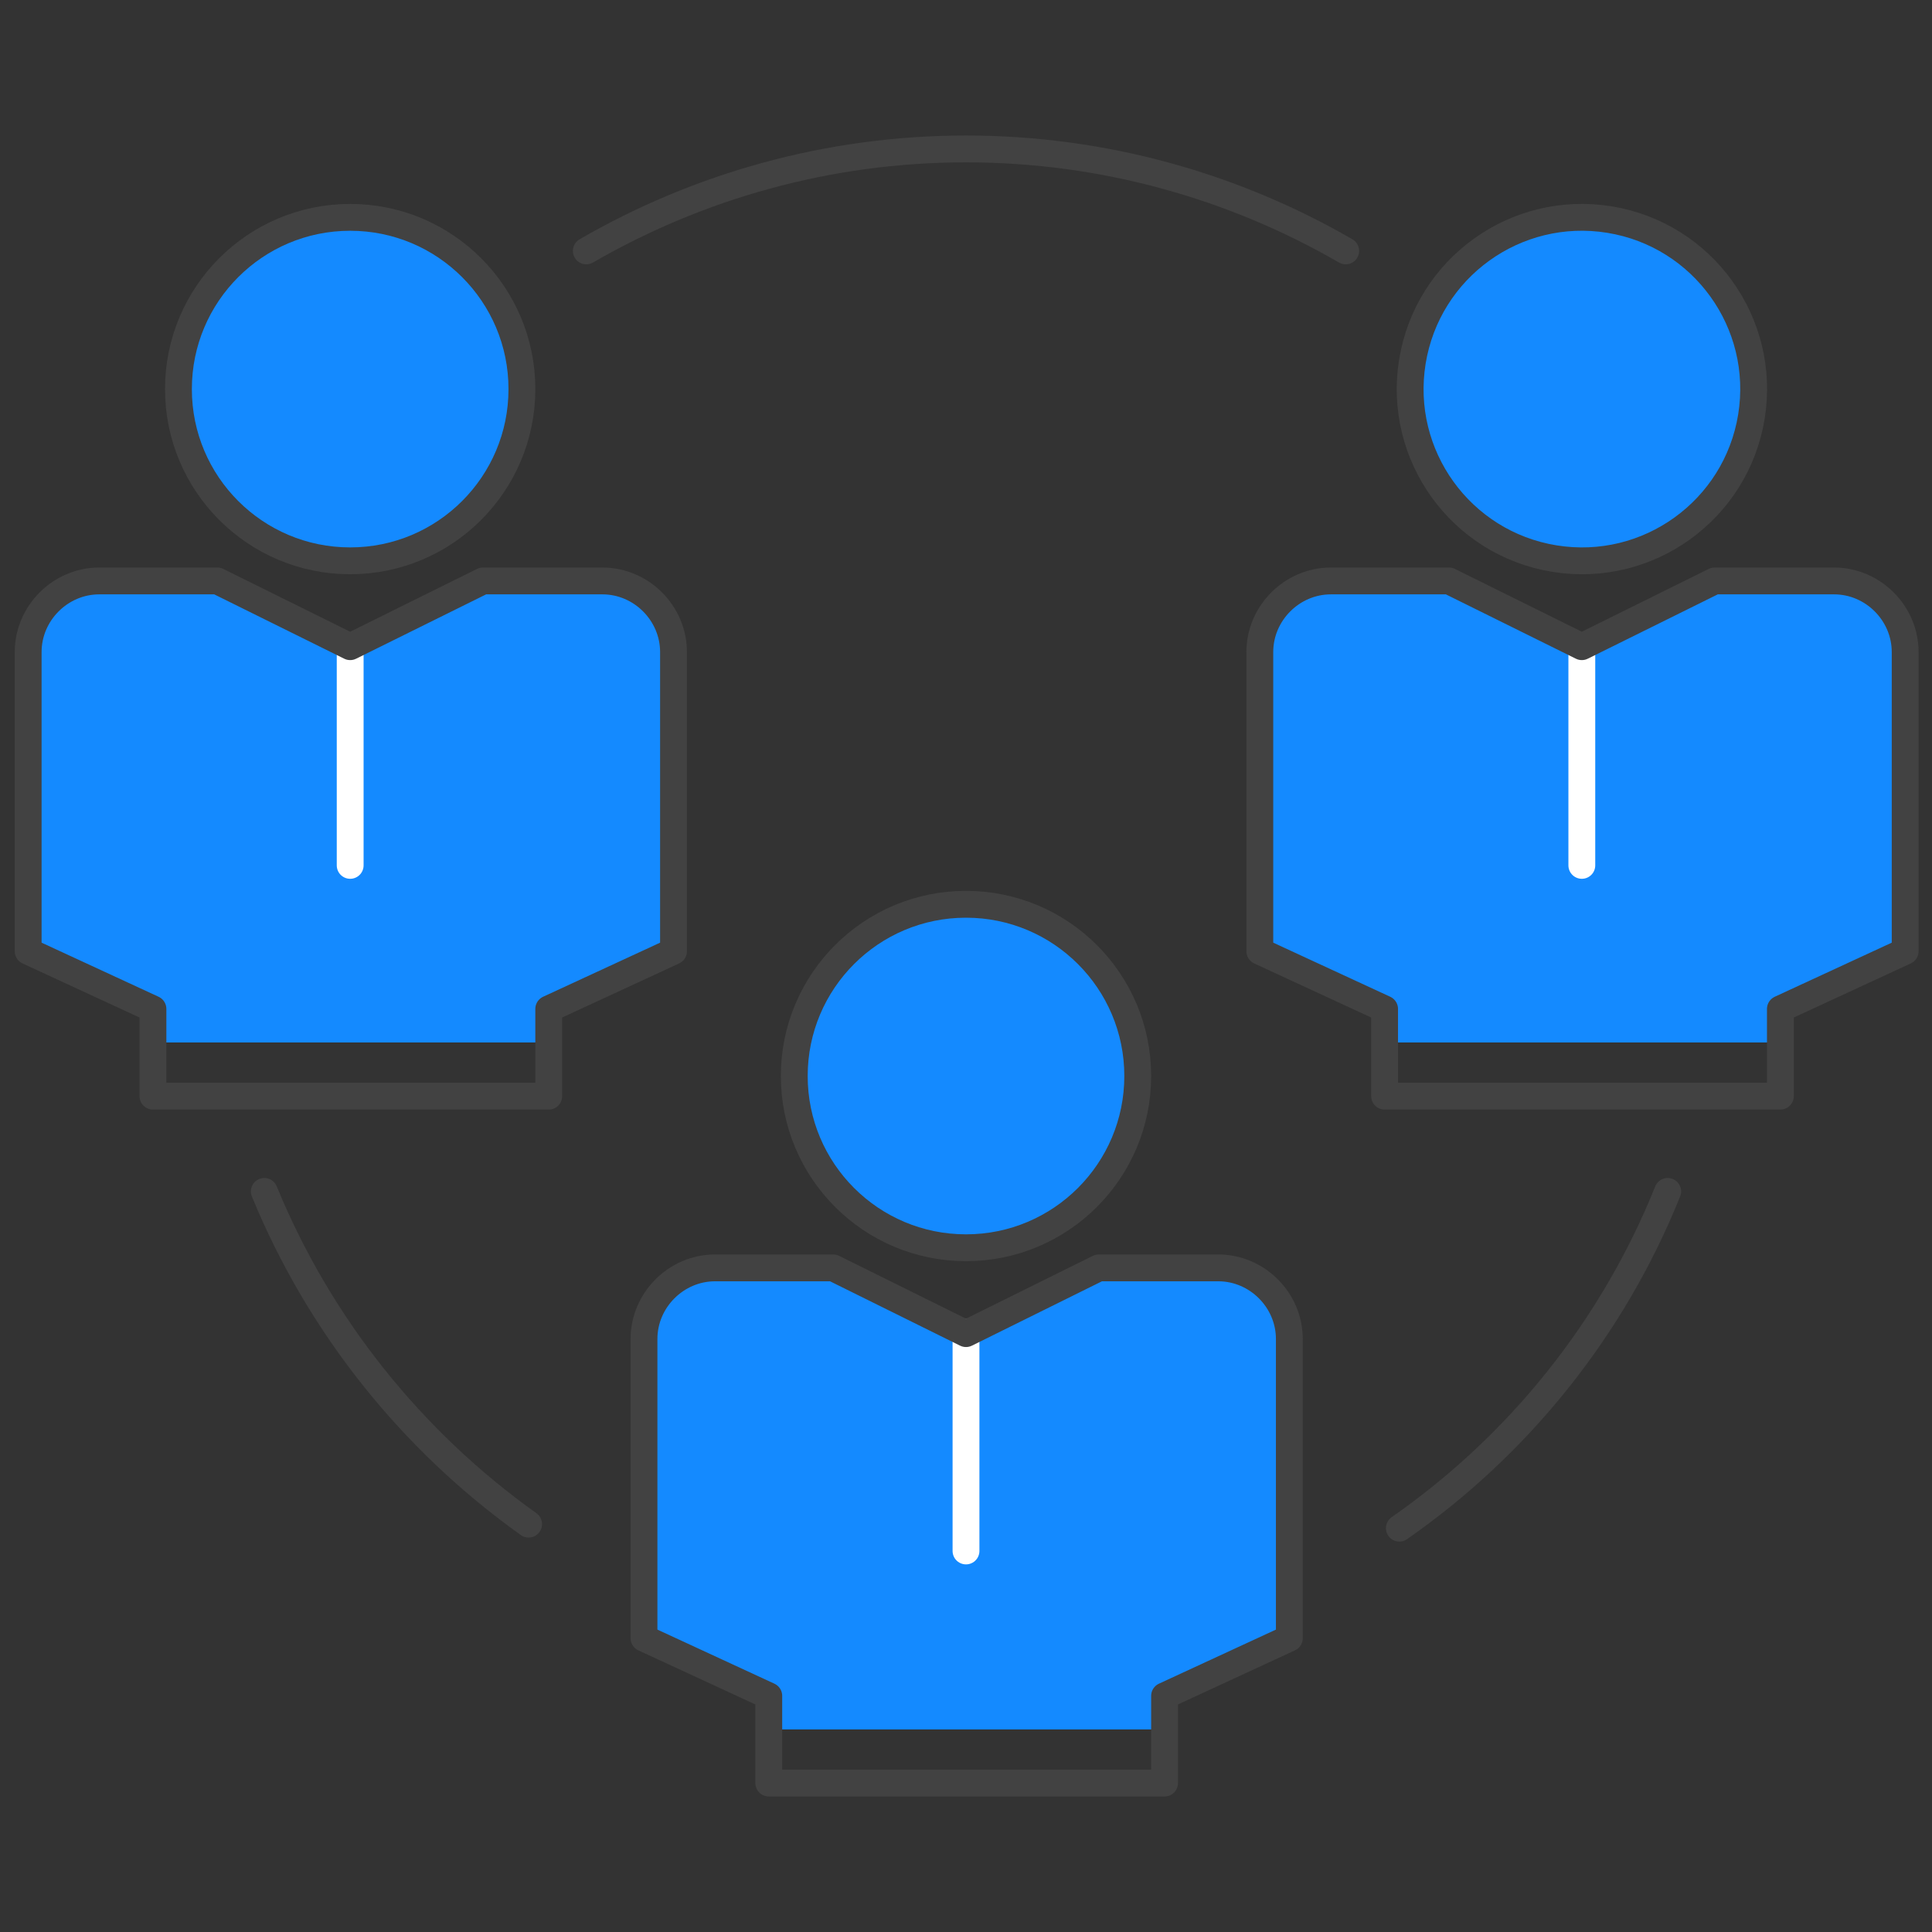
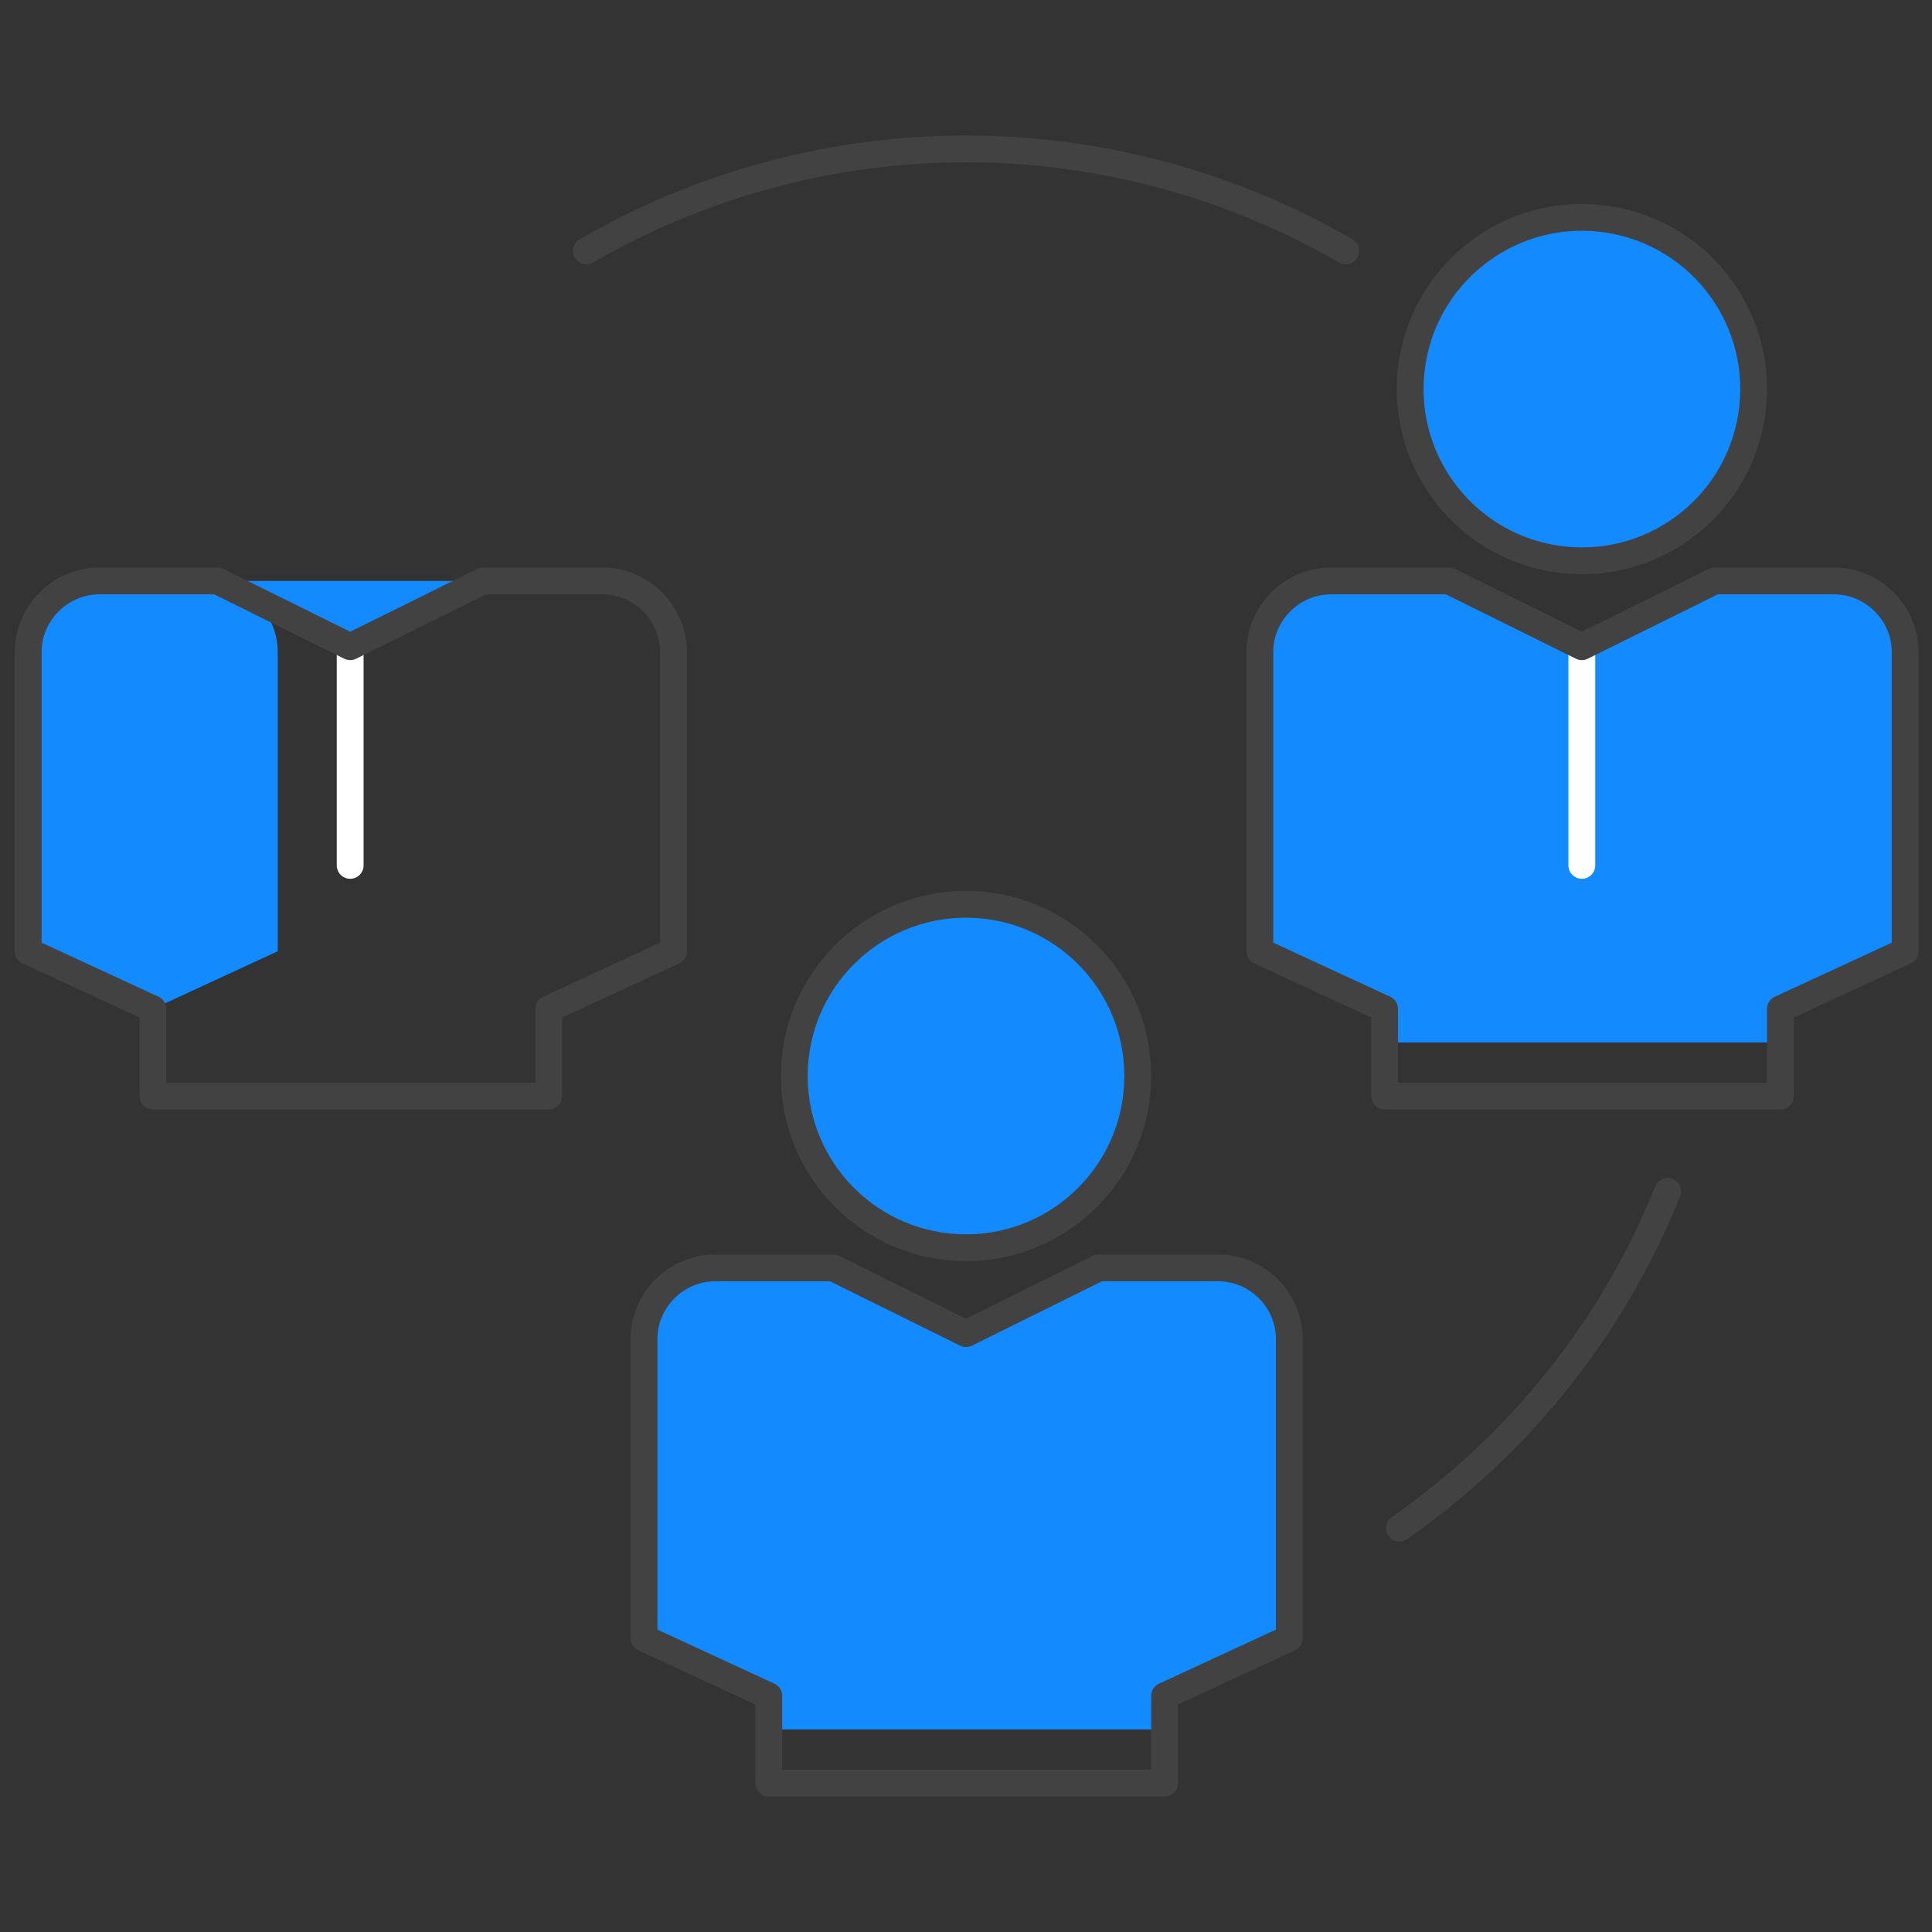
<svg xmlns="http://www.w3.org/2000/svg" id="Layer_2" data-name="Layer 2" viewBox="0 0 144 144">
  <rect x="0" y="0" width="144" height="144" fill="#333333" stroke="none" />
  <defs>
    <style>
      .cls-1, .cls-2, .cls-3 {
        fill: none;
      }

      .cls-1, .cls-4 {
        stroke-width: 0px;
      }

      .cls-2 {
        stroke: #424242;
      }

      .cls-2, .cls-3 {
        stroke-linecap: round;
        stroke-linejoin: round;
        stroke-width: 2px;
      }

      .cls-3 {
        stroke: #fff;
      }

      .cls-4 {
        fill: #148aff;
      }
    </style>
  </defs>
  <g id="Layer_1-2" data-name="Layer 1">
    <g>
-       <rect class="cls-1" width="144" height="144" />
      <g>
        <g>
          <circle class="cls-4" cx="117.9" cy="29" r="12.8" transform="translate(70.39 140.73) rotate(-80.78)" />
          <circle class="cls-2" cx="117.9" cy="29" r="12.8" transform="translate(70.39 140.73) rotate(-80.78)" />
          <path class="cls-4" d="M127.8,43.3l-9.9,4.9-9.9-4.9h-8.8c-2.9,0-5.3,2.4-5.3,5.3v22.3l9.3,4.3v2.5h29.5v-2.5l9.3-4.3v-22.3c0-2.9-2.4-5.3-5.3-5.3h-8.9Z" />
          <line class="cls-3" x1="117.9" y1="48.2" x2="117.9" y2="64.5" />
          <path class="cls-2" d="M127.8,43.3l-9.9,4.9-9.9-4.9h-8.8c-2.9,0-5.3,2.4-5.3,5.3v22.3l9.3,4.3v6.5h29.5v-6.5l9.3-4.3v-22.3c0-2.9-2.4-5.3-5.3-5.3h-8.9Z" />
        </g>
        <g>
          <circle class="cls-4" cx="72" cy="80.2" r="12.8" />
          <circle class="cls-2" cx="72" cy="80.2" r="12.8" />
          <path class="cls-4" d="M81.9,94.5l-9.9,4.9-9.9-4.9h-8.8c-2.9,0-5.3,2.4-5.3,5.3v22.3l9.3,4.3v2.5h29.5v-2.5l9.3-4.3v-22.3c0-2.9-2.4-5.3-5.3-5.3h-8.9Z" />
-           <line class="cls-3" x1="72" y1="99.3" x2="72" y2="115.6" />
          <path class="cls-2" d="M81.9,94.5l-9.9,4.9-9.9-4.9h-8.8c-2.9,0-5.3,2.4-5.3,5.3v22.3l9.3,4.3v6.5h29.5v-6.5l9.3-4.3v-22.3c0-2.9-2.4-5.3-5.3-5.3h-8.9Z" />
        </g>
        <path class="cls-2" d="M124.3,88.8c-4.1,10.2-11.1,18.9-20,25.1" />
        <path class="cls-2" d="M43.7,18.7c8.3-4.8,18-7.6,28.3-7.6s20,2.8,28.3,7.6" />
-         <path class="cls-2" d="M39.4,113.6c-8.7-6.2-15.6-14.8-19.7-24.8" />
        <g>
-           <circle class="cls-4" cx="26.1" cy="29" r="12.8" />
-           <circle class="cls-2" cx="26.1" cy="29" r="12.8" />
-           <path class="cls-4" d="M36,43.3l-9.9,4.9-9.9-4.9H7.4c-2.9,0-5.3,2.4-5.3,5.3v22.3l9.3,4.3v2.5h29.5v-2.5l9.3-4.3v-22.3c0-2.9-2.4-5.3-5.3-5.3h-8.9Z" />
+           <path class="cls-4" d="M36,43.3l-9.9,4.9-9.9-4.9H7.4c-2.9,0-5.3,2.4-5.3,5.3v22.3l9.3,4.3v2.5v-2.5l9.3-4.3v-22.3c0-2.9-2.4-5.3-5.3-5.3h-8.9Z" />
          <line class="cls-3" x1="26.1" y1="48.2" x2="26.1" y2="64.5" />
          <path class="cls-2" d="M36,43.3l-9.9,4.9-9.9-4.9H7.4c-2.9,0-5.3,2.4-5.3,5.3v22.3l9.3,4.3v6.5h29.5v-6.5l9.3-4.3v-22.3c0-2.9-2.4-5.3-5.3-5.3h-8.9Z" />
        </g>
      </g>
    </g>
  </g>
</svg>